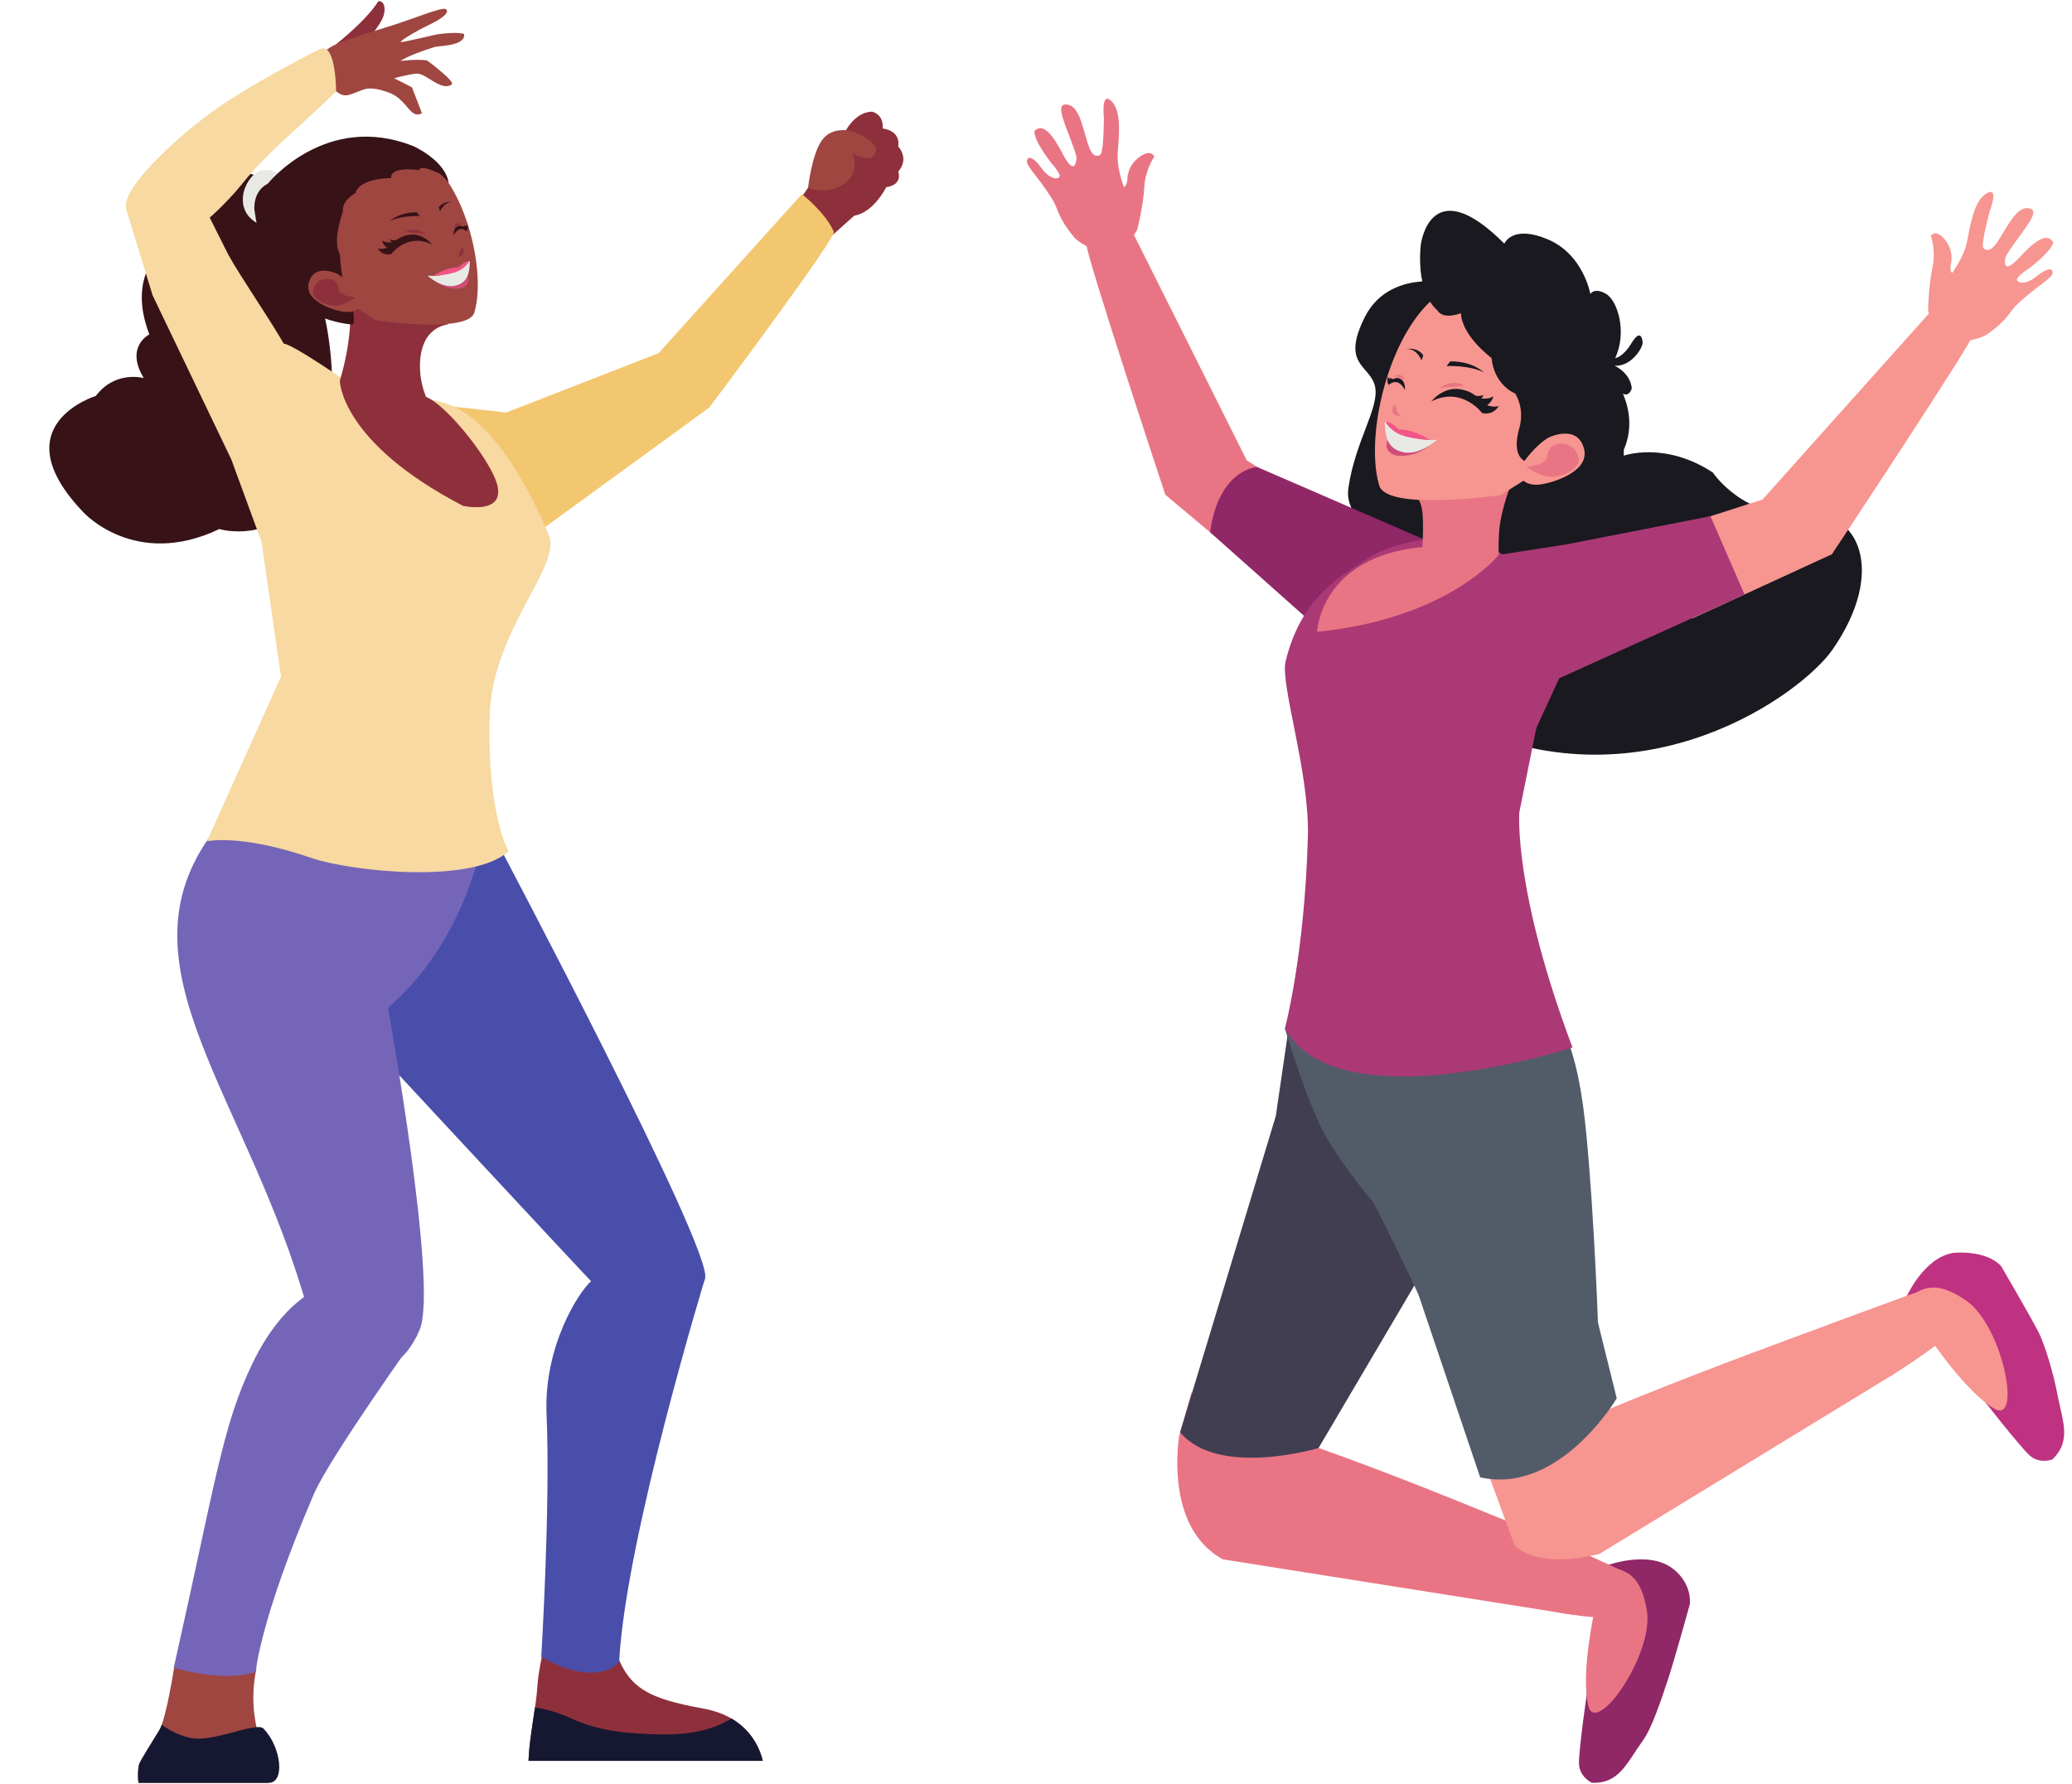
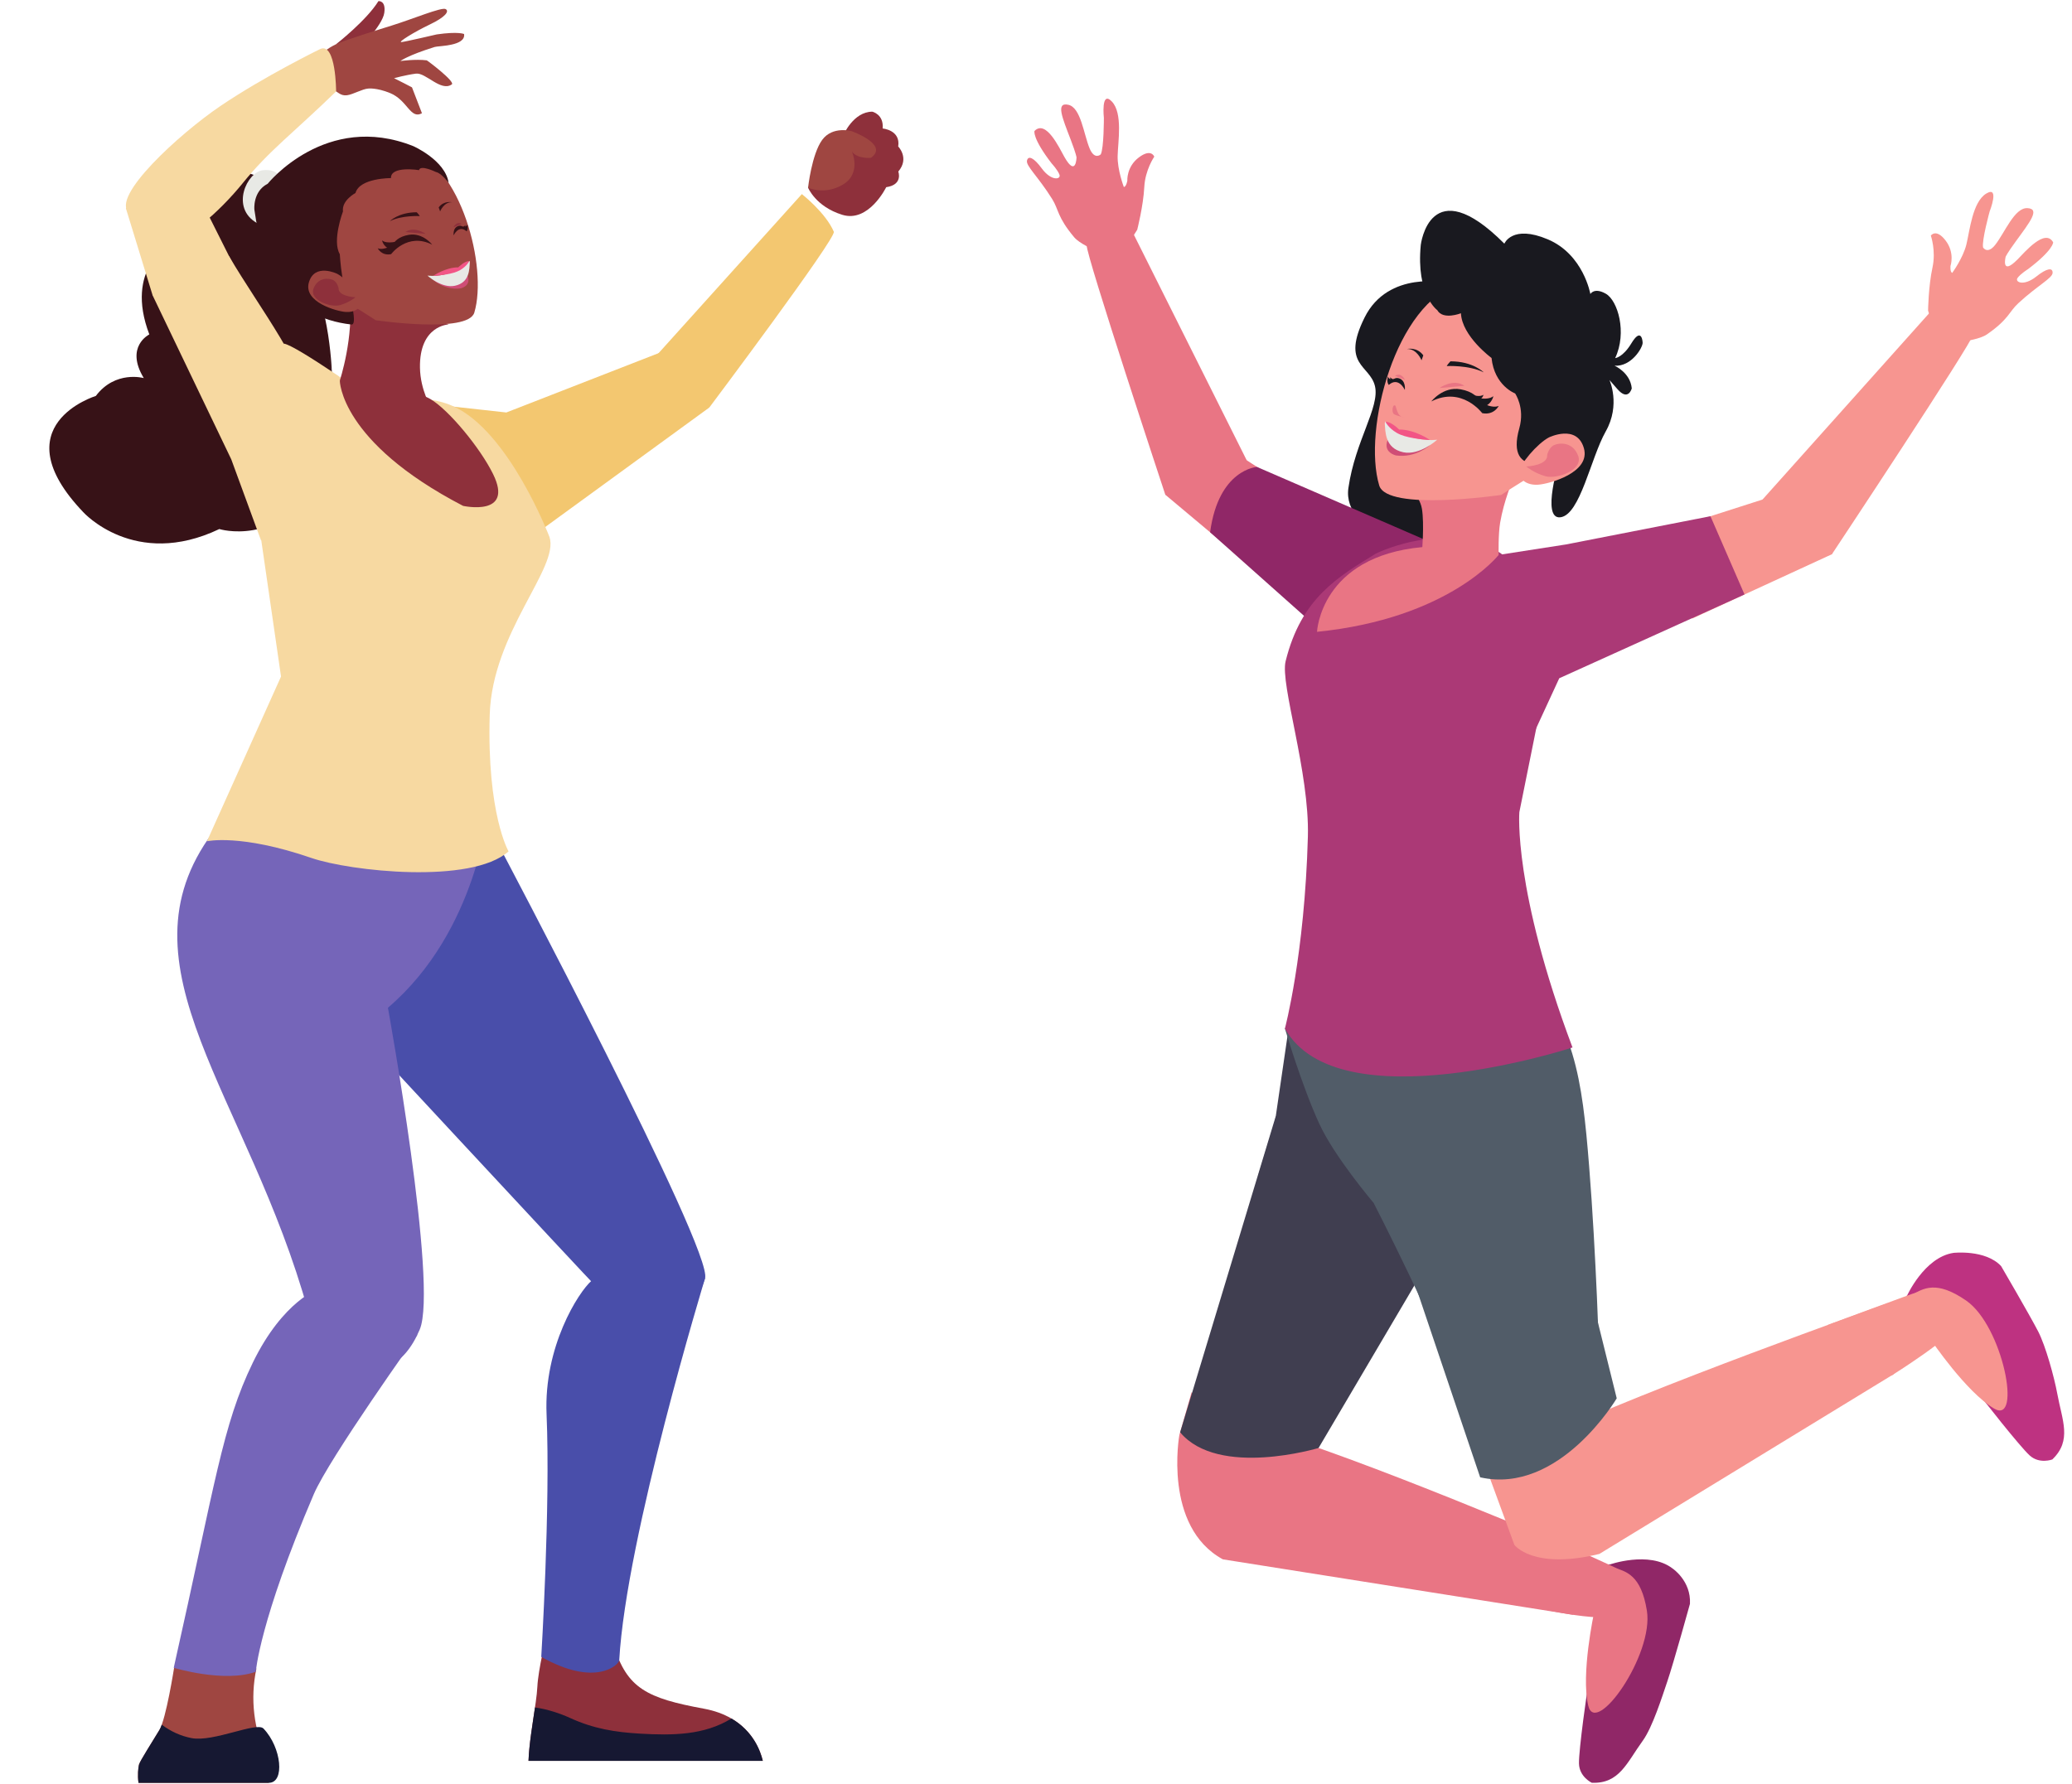
<svg xmlns="http://www.w3.org/2000/svg" height="361.0" preserveAspectRatio="xMidYMid meet" version="1.0" viewBox="-1.2 32.1 419.2 361.0" width="419.2" zoomAndPan="magnify">
  <g>
    <g>
      <path d="M 324.348 348.738 C 324.348 348.738 332.43 345.852 337.18 349.5 C 337.18 349.5 340.961 352.008 340.707 356.66 C 340.707 356.66 337.395 368.633 336.133 372.34 C 335.082 375.438 333.121 381.641 331.176 384.328 C 327.895 388.867 326.426 393.09 320.844 392.867 C 320.844 392.867 318.312 391.668 318.254 388.973 C 318.191 386.277 319.867 374.316 320.457 370.824 C 321.047 367.336 322.504 357.07 323.445 352.262 C 324.383 347.449 324.348 348.738 324.348 348.738" fill="#902767" />
    </g>
    <g>
      <path d="M 307.605 341.168 C 307.605 341.168 326.016 349.43 326.277 349.668 C 326.543 349.91 331.621 352.492 329.016 357.66 C 327.008 361.633 310.586 357.641 310.586 357.641 L 307.605 341.168" fill="#e97584" />
    </g>
    <g>
      <path d="M 321.309 358.445 C 321.309 358.445 318.609 370.871 320.129 377.266 C 321.645 383.66 333.434 366.957 331.992 358.031 C 330.824 350.816 327.82 350.035 324.992 349.262 C 322.16 348.484 321.309 358.445 321.309 358.445" fill="#e97584" />
    </g>
    <g>
      <path d="M 239.879 313.855 L 237.406 322.469 C 237.406 322.469 234.051 341.016 246.203 347.652 L 316.988 358.863 C 316.988 358.863 325.363 355.27 319.664 346.605 C 319.664 346.605 272.406 326.32 253.074 321.133 L 239.879 313.855" fill="#e97584" />
    </g>
    <g>
      <path d="M 291.496 89.32 C 291.496 89.32 279.664 86.707 274.875 96.359 C 270.082 106.016 275.934 105.93 276.973 110.219 C 278.004 114.512 272.984 121.258 271.605 130.84 C 270.227 140.422 287.871 144.051 288.375 144.051 C 288.883 144.051 303.543 95.488 291.496 89.32" fill="#19191f" />
    </g>
    <g>
-       <path d="M 324.594 107.449 C 324.594 107.449 330.945 114.801 327.316 123.133 L 327.316 124.312 C 327.316 124.312 335.602 121.332 345.328 127.719 C 345.328 127.719 351.574 137.066 363.332 136.02 C 375.09 134.977 380.465 147.812 369.578 163.516 C 363.281 172.602 331.672 195.523 295.09 178.977 C 258.508 162.426 294.359 132.809 294.359 132.809 C 294.359 132.809 308.023 111.75 323.555 110.441" fill="#19191f" />
-     </g>
+       </g>
    <g>
      <path d="M 325.617 142.734 L 362.031 131.059 C 362.031 131.059 370.836 131.914 369.426 144.258 L 341.176 157.266 L 325.617 142.734" fill="#f79590" />
    </g>
    <g>
      <path d="M 355.383 133.191 L 389.445 95.105 C 389.445 95.105 398.977 91.59 398.035 99.742 C 397.844 101.402 369.426 144.258 369.426 144.258 C 369.426 144.258 354.578 141.008 355.383 133.191" fill="#f79590" />
    </g>
    <g>
      <path d="M 389.434 96.754 L 388.883 94.949 C 388.883 94.949 388.949 90.023 389.773 86.238 C 390.516 82.828 389.441 79.777 389.441 79.777 C 389.441 79.777 390.492 78.266 392.414 80.758 C 394.344 83.246 393.422 85.895 393.422 85.895 C 393.422 85.895 393.289 87.121 393.766 87.324 C 393.766 87.324 395.941 84.355 396.629 81.586 C 397.312 78.812 397.855 72.973 400.645 71.273 C 403.438 69.578 401.336 74.898 401.336 74.898 C 401.336 74.898 399.715 80.797 400.008 82.18 C 400.008 82.18 400.895 83.66 402.484 81.625 C 404.434 79.129 406.375 74.074 408.992 74.219 C 411.609 74.363 409.496 77.02 406.629 80.945 C 404.82 83.422 404.578 84.055 404.578 84.055 C 404.578 84.055 403.566 88.039 406.969 84.613 C 408.414 83.152 412.555 78.227 414.188 81.133 C 414.188 81.133 414.297 82.625 409.102 86.562 C 409.102 86.562 407.559 87.523 406.977 88.355 C 406.395 89.184 408.219 90.102 410.789 88.051 C 412.883 86.371 414.113 86.199 414.078 87.305 C 414.043 88.406 411.094 89.812 407.125 93.469 C 405.223 95.227 405.25 96.664 400.805 99.758 C 399.418 100.723 396.359 101.133 396.359 101.133 L 389.434 96.754" fill="#f79590" />
    </g>
    <g>
      <path d="M 277.227 142.262 L 245.16 121.422 C 245.16 121.422 236.445 119.934 234.562 132.215 L 258.395 152.191 L 277.227 142.262" fill="#e97584" />
    </g>
    <g>
      <path d="M 251.02 125.227 L 228.164 79.527 C 228.164 79.527 219.895 73.629 218.66 81.742 C 218.406 83.395 234.562 132.215 234.562 132.215 C 234.562 132.215 249.738 132.98 251.02 125.227" fill="#e97584" />
    </g>
    <g>
      <path d="M 227.871 80.184 L 228.879 78.59 C 228.879 78.59 230.105 73.816 230.309 69.949 C 230.488 66.465 232.328 63.801 232.328 63.801 C 232.328 63.801 231.711 62.066 229.199 63.965 C 226.688 65.863 226.879 68.656 226.879 68.656 C 226.879 68.656 226.68 69.875 226.172 69.949 C 226.172 69.949 224.852 66.512 224.918 63.652 C 224.98 60.801 225.996 55.023 223.754 52.652 C 221.504 50.281 222.133 55.969 222.133 55.969 C 222.133 55.969 222.145 62.086 221.5 63.34 C 221.5 63.34 220.254 64.539 219.254 62.152 C 218.035 59.23 217.488 53.848 214.926 53.301 C 212.359 52.75 213.699 55.867 215.438 60.41 C 216.531 63.273 216.598 63.945 216.598 63.945 C 216.598 63.945 216.527 68.062 214.145 63.859 C 213.133 62.07 210.438 56.23 208.094 58.602 C 208.094 58.602 207.598 60.016 211.574 65.18 C 211.574 65.18 212.812 66.512 213.152 67.465 C 213.496 68.422 211.5 68.824 209.559 66.172 C 207.973 64.004 206.836 63.512 206.578 64.586 C 206.32 65.66 208.801 67.785 211.664 72.363 C 213.039 74.559 212.637 75.938 216.109 80.094 C 217.191 81.387 220.039 82.586 220.039 82.586 L 227.871 80.184" fill="#e97584" />
    </g>
    <g>
      <path d="M 262.398 220.391 L 256.797 258.762 L 253.438 269.766 C 253.438 269.766 271.055 298.273 285.617 291.105 L 275.043 228.566 L 262.398 220.391" fill="#403e50" />
    </g>
    <g>
      <path d="M 281.41 286.734 L 285.617 291.105 L 265.57 325.117 C 265.57 325.117 245.328 331.223 237.559 321.949 L 256.914 257.953 L 281.41 286.734" fill="#403e50" />
    </g>
    <g>
      <path d="M 258.758 240.234 C 258.758 240.234 262.129 251.719 265.73 259.543 C 268.805 266.223 276.711 275.531 276.711 275.531 C 276.711 275.531 289.883 301.156 295.289 316.188 C 295.289 316.188 301.727 325.477 322.375 307.352 C 322.375 307.352 321.734 285.859 320.309 268.109 C 318.887 250.355 317.406 238.641 306.016 227.582 C 289.93 211.973 258.758 240.234 258.758 240.234" fill="#515c68" />
    </g>
    <g>
      <path d="M 287.84 141.652 L 253.109 126.59 C 253.109 126.59 245.336 127.023 243.625 139.809 L 270.262 163.516 L 287.84 141.652" fill="#902767" />
    </g>
    <g>
      <path d="M 300.02 142.441 L 317.184 154.137 C 317.184 154.137 315.801 162.641 310.57 174.715 L 306.188 196.457 C 306.188 196.457 304.902 212.066 316.945 244.074 C 316.945 244.074 269.527 259.543 258.758 240.234 C 258.758 240.234 262.75 225.355 263.406 201.402 C 263.762 188.32 257.754 170.574 258.902 165.91 C 262.066 153.078 269.523 148.836 277.141 144.137 C 277.141 144.137 288.77 138.281 300.02 142.441" fill="#ab3976" />
    </g>
    <g>
      <path d="M 282.586 129.504 C 282.586 129.504 285.996 132.008 286.484 135.086 C 286.98 138.164 286.496 143.805 286.496 143.805 C 286.496 143.805 287.293 145.355 290.035 145.844 C 292.781 146.332 298.629 146.594 302 144.395 C 302 144.395 301.902 140.242 302.301 137.887 C 303.066 133.367 304.906 129.117 304.906 129.117 L 282.586 129.504" fill="#e97584" />
    </g>
    <g>
      <path d="M 322.426 105.5 C 322.426 105.5 321.473 81.613 294.18 89.512 C 281.199 93.266 274.449 119.012 277.84 130.344 C 279.434 135.656 302.523 132.254 302.523 132.254 C 312.875 125.406 323.66 121.105 322.426 105.5" fill="#f79590" />
    </g>
    <g>
      <path d="M 314.359 125.02 C 314.359 125.02 303.109 129.617 306.188 118.73 C 307.348 114.621 305.332 111.715 305.332 111.715 C 305.332 111.715 301.141 110.16 300.566 104.543 C 300.566 104.543 294.586 100.156 294.371 95.488 C 294.371 95.488 290.742 96.934 289.574 94.852 C 289.574 94.852 285.273 91.77 286.246 81.66 C 286.246 81.66 288.082 66.297 303.156 81.406 C 303.156 81.406 304.727 77.48 311.949 80.535 C 319.172 83.59 320.559 91.605 320.559 91.605 C 320.559 91.605 321.312 90.184 323.699 91.547 C 326.09 92.91 328.031 99.363 325.574 104.57 C 325.574 104.57 327.117 104.453 328.867 101.559 C 330.621 98.656 331.098 100.488 331.133 101.457 C 331.164 102.426 328.871 106.34 325.449 106.102 C 325.449 106.102 328.637 107.488 328.934 110.691 C 328.934 110.691 328.246 113.395 326.02 110.832 L 324.418 108.996 C 324.418 108.996 326.723 113.988 323.672 119.391 C 320.617 124.789 318.508 136.27 314.504 136.777 C 310.5 137.285 314.359 125.02 314.359 125.02" fill="#19191f" />
    </g>
    <g>
      <path d="M 288.066 122.211 C 288.066 122.211 285.266 124.812 281.266 124.273 C 281.266 124.273 278.543 123.727 279.531 121.148 L 288.066 122.211" fill="#cf4d76" />
    </g>
    <g>
      <path d="M 279.023 117.379 C 279.75 118.098 283.688 121.68 289.574 121.086 C 289.574 121.086 286.008 124.336 282.695 123.617 C 278.938 122.809 279.102 119.43 278.961 117.766 C 278.988 117.637 279.023 117.512 279.023 117.379" fill="#e8e9e5" />
    </g>
    <g>
      <path d="M 282.898 116.523 C 282.898 116.523 281.105 116.238 280.742 115.836 C 280.383 115.434 280.48 114.012 281.023 114.137 C 281.367 114.219 281.328 116.52 282.898 116.523" fill="#e97584" />
    </g>
    <g>
      <path d="M 283.02 111.012 C 283.02 111.012 281.805 108.258 279.766 109.984 C 279.766 109.984 280.578 108.363 281.699 108.621 C 283.309 108.984 283.02 111.012 283.02 111.012" fill="#19191f" />
    </g>
    <g>
      <path d="M 298.676 115.707 C 298.676 115.707 294.57 110.184 288.375 113.336 C 288.375 113.336 290.742 110.258 294.281 110.879 C 299.348 111.773 298.676 115.707 298.676 115.707" fill="#19191f" />
    </g>
    <g>
      <path d="M 292.254 105.219 C 292.254 105.219 291.613 105.895 291.496 106.176 C 291.496 106.176 295.992 105.938 298.98 107.449 C 298.98 107.449 296.828 105.219 292.254 105.219" fill="#19191f" />
    </g>
    <g>
      <path d="M 286.758 104.008 L 286.398 105.012 C 286.398 105.012 285.473 102.633 283.445 102.723 C 283.445 102.723 285.473 102.242 286.758 104.008" fill="#19191f" />
    </g>
    <g>
      <path d="M 312.156 120.625 C 312.156 120.625 317.812 117.84 319.242 122.777 C 320.68 127.715 312.316 130.02 310.008 130.184 C 307.699 130.344 306.188 129.145 306.188 127.633 C 306.188 126.121 309.77 121.898 312.156 120.625" fill="#f79590" />
    </g>
    <g>
      <path d="M 307.578 126.5 C 307.996 126.5 312 126.199 311.82 124.172 C 311.82 124.172 312.117 122.695 313.191 122.18 C 314.27 121.66 317.012 121.465 318.09 124.34 C 319.164 127.215 313.789 129.125 311.461 128.469 C 309.133 127.812 307.578 126.5 307.578 126.5" fill="#e97584" />
    </g>
    <g>
      <path d="M 283.039 108.973 C 283.039 108.973 282.371 107.359 281.023 108.137 L 283.039 108.973" fill="#e97584" />
    </g>
    <g>
      <path d="M 290.043 110.617 C 290.043 110.617 292.789 108.613 295.09 110.168 L 290.043 110.617" fill="#e97584" />
    </g>
    <g>
      <path d="M 297.953 113.254 C 297.953 113.254 300.465 114.898 302.016 114.242 C 302.016 114.242 301.07 116.188 298.676 115.707 L 297.953 113.254" fill="#19191f" />
    </g>
    <g>
      <path d="M 296.762 112.402 C 296.762 112.402 299.617 113.316 300.938 112.27 C 300.938 112.27 300.547 114.395 298.113 114.574 L 296.762 112.402" fill="#19191f" />
    </g>
    <g>
      <path d="M 296.781 112.043 C 296.781 112.043 298.25 112.512 298.93 111.973 C 298.93 111.973 298.73 113.066 297.477 113.16 L 296.781 112.043" fill="#19191f" />
    </g>
    <g>
      <path d="M 279.602 108.316 C 279.723 108.609 279.906 108.746 280.09 108.836 C 280.07 108.727 280.059 108.59 280.07 108.426 C 280.07 108.426 280.426 109.004 281.023 108.773 L 280.441 109.363 L 279.766 109.984 C 279.273 109.387 279.602 108.316 279.602 108.316" fill="#19191f" />
    </g>
    <g>
      <path d="M 288.062 121.148 C 288.211 121.16 285.004 118.984 281.863 119.02 C 281.863 119.02 280.25 117.379 279.113 117.469 C 279.113 117.469 279.629 118.66 281.402 119.703 C 283.176 120.75 286.539 121.027 288.062 121.148" fill="#f25586" />
    </g>
    <g>
      <path d="M 302 144.395 L 315.621 142.277 L 344.855 136.562 L 351.742 152.398 L 314.262 169.355 L 306.809 185.508 C 306.809 185.508 299.332 172.07 302 144.395" fill="#ab3976" />
    </g>
    <g>
      <path d="M 299.656 143.355 C 300.043 143.488 302 144.395 302 144.395 C 302 144.395 291.961 157.266 265.254 159.957 C 265.254 159.957 265.934 144.711 286.566 142.812 L 299.656 143.355" fill="#e97584" />
    </g>
    <g>
      <path d="M 384.59 294.371 C 384.59 294.371 388.098 286.535 394.016 285.637 C 394.016 285.637 400.473 284.902 403.656 288.309 C 403.656 288.309 409.344 298.043 411.148 301.52 C 412.656 304.422 414.41 310.805 415.008 314.066 C 416.016 319.578 418.043 323.559 414.02 327.438 C 414.02 327.438 411.402 328.438 409.418 326.613 C 407.43 324.789 399.953 315.309 397.844 312.465 C 395.73 309.621 389.328 301.469 386.504 297.461 C 383.684 293.453 384.59 294.371 384.59 294.371" fill="#be3281" />
    </g>
    <g>
      <path d="M 368.594 300.219 C 368.594 300.219 386.238 293.645 386.598 293.621 C 386.953 293.598 392.703 294.723 394.367 300.266 C 394.898 302.043 381.488 310.465 381.488 310.465 L 368.594 300.219" fill="#f79590" />
    </g>
    <g>
      <path d="M 389.492 303.281 C 389.492 303.281 396.594 313.828 402.262 317.156 C 407.93 320.488 404.027 300.418 396.586 295.285 C 390.57 291.137 387.93 292.762 385.41 294.27 C 382.891 295.773 389.492 303.281 389.492 303.281" fill="#f79590" />
    </g>
    <g>
      <path d="M 298.262 325.848 L 305.18 344.719 C 305.18 344.719 308.922 349.832 322.375 346.559 L 381.895 310.199 C 381.895 310.199 390.348 298.551 380.301 295.98 C 380.301 295.98 330.09 313.855 312.918 322.344 L 298.262 325.848" fill="#f79590" />
    </g>
    <g>
      <path d="M 310.711 277.84 L 316.766 278.23 L 325.891 315.07 C 325.891 315.07 314.301 334.652 298.262 331.055 L 284.059 288.984 L 310.711 277.84" fill="#515c68" />
    </g>
    <g>
      <path d="M 50.469 67.609 C 50.469 67.609 44.531 64.941 41.145 70.23 C 41.145 70.23 32.02 72.199 33.203 81.379 C 33.203 81.379 23.918 86.43 29.012 99.773 C 29.012 99.773 24.02 102.219 27.887 108.609 C 27.887 108.609 22.145 106.977 18.188 112.223 C 18.188 112.223 -1.156 118.133 15.637 135.734 C 15.637 135.734 26.047 147.332 43.172 139.16 C 43.172 139.16 54.699 142.766 63.227 130.047 C 63.227 130.047 67.742 119.312 66.059 108.805 C 64.375 98.297 65.984 108.25 65.984 108.25 C 65.984 108.25 65.645 93.238 60.656 86.449 C 55.672 79.656 50.469 67.609 50.469 67.609" fill="#371217" />
    </g>
    <g>
      <path d="M 55.641 68.395 C 55.641 68.395 55.199 66.191 51.984 66.547 C 48.773 66.902 45.344 74.145 50.789 77.238 C 56.234 80.336 55.641 68.395 55.641 68.395" fill="#e8e9e5" />
    </g>
    <g>
-       <path d="M 171.633 75.742 L 162.762 83.672 C 162.762 83.672 158.625 83.852 157.152 77.645 L 162.285 70.074 L 171.633 75.742" fill="#8e303b" />
-     </g>
+       </g>
    <g>
      <path d="M 169.477 59.355 C 169.477 59.355 171.461 54.719 175.277 54.699 C 175.277 54.699 177.629 55.215 177.379 58.102 C 177.379 58.102 181.039 58.402 180.523 61.742 C 180.523 61.742 182.855 64.098 180.539 66.812 C 180.539 66.812 181.57 69.48 178.094 69.98 C 178.094 69.98 174.566 77.227 169.199 75.566 C 163.828 73.906 162.285 70.074 162.285 70.074 L 169.477 59.355" fill="#8e303b" />
    </g>
    <g>
      <path d="M 162.285 70.074 C 162.285 70.074 163.031 63.281 165.145 60.406 C 167.258 57.527 171.121 58.648 171.121 58.648 C 171.121 58.648 178.789 61.395 174.977 64.051 C 174.977 64.051 172.152 64.285 171.148 62.738 C 171.148 62.738 173.137 67.141 169.395 69.414 C 165.652 71.691 162.285 70.074 162.285 70.074" fill="#9f4641" />
    </g>
    <g>
      <path d="M 131.52 104.145 L 161.027 71.379 C 161.027 71.379 165.816 75.102 167.496 78.992 C 168.047 80.262 142.309 114.566 142.309 114.566 C 142.309 114.566 130.43 110.535 131.52 104.145" fill="#f3c770" />
    </g>
    <g>
      <path d="M 87.555 114.059 L 101.242 115.57 L 132.926 103.219 L 142.309 114.566 L 107.629 139.824 L 96.82 155.609 C 96.82 155.609 81.172 136.105 87.555 114.059" fill="#f3c770" />
    </g>
    <g>
      <path d="M 64.516 233.473 C 64.516 233.473 117.516 290.602 119.863 292.926 C 119.863 292.926 133.82 313.27 141.438 290.805 C 143.266 285.414 99.602 202.961 99.602 202.961 C 99.602 202.961 87.988 199.473 81.078 201.324 C 70.234 204.234 62.918 233.629 64.516 233.473" fill="#494eaa" />
    </g>
    <g>
      <path d="M 105.73 388.43 C 105.73 388.418 105.727 388.406 105.727 388.395 C 105.895 383.57 107.348 376.926 107.516 373.43 C 107.684 369.938 109.305 363.441 109.305 363.441 C 109.305 363.441 120.328 356.457 122.992 365.109 C 125.652 373.766 129.719 375.762 141.199 377.871 C 150.074 379.508 152.484 385.699 153.125 388.43 L 105.73 388.43" fill="#8e303b" />
    </g>
    <g>
      <path d="M 146.773 379.863 C 141.281 383.254 134.883 383.305 128.336 382.926 C 123.215 382.633 118.879 381.918 114.195 379.777 C 112.07 378.809 109.551 377.977 107.039 377.625 C 106.547 381.02 105.84 385.125 105.727 388.395 C 105.727 388.406 105.73 388.418 105.73 388.43 L 153.125 388.43 C 152.648 386.395 151.18 382.422 146.773 379.863" fill="#161832" />
    </g>
    <g>
      <path d="M 50.676 369.762 C 48.586 368.254 41.367 363.914 34.023 369.598 C 34.023 369.598 32.406 379.934 31.055 382.18 C 29.711 384.43 27.102 388.473 26.922 389.191 C 26.766 389.824 26.605 391.301 26.82 392.875 L 53.191 392.875 C 53.094 391.941 52.898 390.035 52.668 387.699 C 50.211 382.07 49.352 376.008 50.676 369.762" fill="#9f4641" />
    </g>
    <g>
      <path d="M 37.559 383.828 C 35.34 383.402 33.297 382.445 31.527 381.117 C 31.367 381.559 31.211 381.922 31.055 382.18 C 29.711 384.43 27.102 388.473 26.922 389.191 C 26.766 389.824 26.605 391.301 26.82 392.875 L 53.191 392.875 C 56.461 392.875 55.793 385.758 52.109 381.895 C 50.738 380.461 41.992 384.68 37.559 383.828" fill="#161832" />
    </g>
    <g>
      <path d="M 97.586 195.73 C 97.586 195.73 95.465 220.508 77.285 236.031 C 77.285 236.031 87.5 292.305 83.711 301.168 C 77.043 316.766 63.562 306.164 61.16 297.496 C 49.039 253.73 21.754 227.676 41.812 200.605 C 41.812 200.605 57.684 181.18 89.336 193.293 L 97.586 195.73" fill="#7565b9" />
    </g>
    <g>
      <path d="M 51.547 140.668 C 53.855 140.805 54.199 133.84 55.359 131.391 C 58.645 124.461 50.875 124.43 54.785 117.836 C 54.918 117.609 57.129 114.426 57.234 114.195 C 58.188 113.77 53.766 111.219 54.309 110.379 C 54.344 110.41 56.172 101.633 56.203 101.633 C 58.613 101.863 75.082 113.586 75.082 113.586 C 75.082 113.586 83.602 111.258 90.379 114.254 C 101.805 119.301 109.977 140.793 109.977 140.793 C 111.992 146.988 98.375 160.09 97.879 176.73 C 97.285 196.828 101.691 204.387 101.691 204.387 C 94.18 211.113 69.605 208.402 61.824 205.727 C 47.438 200.773 40.672 202.34 40.672 202.34 L 55.656 169.008 L 51.547 140.668" fill="#f7d9a1" />
    </g>
    <g>
      <path d="M 86.016 114.566 L 70.695 111.824 L 67.547 109.113 C 67.547 109.113 70.477 100.262 69.492 92.09 L 89.59 97.75 C 89.59 97.75 83.617 97.918 83.766 106.512 C 83.844 111.051 86.016 114.566 86.016 114.566" fill="#8e303b" />
    </g>
    <g>
      <path d="M 63.398 292.836 C 63.398 292.836 56.086 295.219 49.953 307.844 C 43.766 320.574 42.414 332.039 33.949 369.598 C 33.949 369.598 44.16 372.699 50.551 370.402 C 50.551 370.402 51.309 360.117 62.281 334.48 C 65.402 327.188 83.219 302.238 83.219 302.238 C 83.219 302.238 79.523 292.645 63.398 292.836" fill="#7565b9" />
    </g>
    <g>
      <path d="M 124.082 368.066 C 124.031 368.969 119.328 373.617 108.305 367.383 C 108.305 367.383 110.18 336.945 109.379 318.285 C 108.793 304.641 115.812 293.59 118.484 291.266 C 136.125 275.93 141.438 290.805 141.438 290.805 C 141.438 290.805 125.488 343.105 124.082 368.066" fill="#494eaa" />
    </g>
    <g>
      <path d="M 52.496 98.59 L 39.742 73.172 C 39.742 73.172 34.082 67.012 24.266 74.238 L 29.676 91.871 L 52.496 98.59" fill="#f7d9a1" />
    </g>
    <g>
      <path d="M 63.117 132.586 C 63.117 132.586 61.574 120.246 61.488 115.473 C 61.344 107.176 51.227 94.395 45.152 83.953 C 45.152 83.953 35.945 81.594 29.676 91.871 L 45.586 125.047 L 51.613 141.477 L 63.117 132.586" fill="#f7d9a1" />
    </g>
    <g>
      <path d="M 58.719 75.277 C 58.719 75.277 59.492 55.969 81.555 62.352 C 92.047 65.391 97.508 86.199 94.762 95.359 C 93.477 99.656 74.812 96.902 74.812 96.902 C 66.441 91.367 57.723 87.895 58.719 75.277" fill="#9f4641" />
    </g>
    <g>
      <path d="M 89.566 69.113 C 89.566 69.113 88.168 67.145 86.984 66.902 C 86.984 66.902 83.828 65.359 83.574 66.527 C 83.574 66.527 77.816 65.598 77.898 68.141 C 77.898 68.141 71.551 68.098 70.723 71.156 C 70.723 71.156 67.898 72.641 68.188 74.883 C 68.188 74.883 65.945 80.824 67.547 83.531 C 67.547 83.531 68.012 91.938 70.02 93.949 C 70.02 93.949 70.961 97.891 69.906 97.77 C 57.133 96.348 51.906 86.605 50.266 74.516 C 50.266 74.516 49.891 70.855 52.953 69.289 C 52.953 69.289 64.723 54.605 82.434 61.68 C 82.434 61.68 88.895 64.531 89.566 69.113" fill="#371217" />
    </g>
    <g>
      <path d="M 86.496 88.785 C 86.496 88.785 88.762 90.891 91.996 90.453 C 91.996 90.453 94.195 90.016 93.398 87.93 L 86.496 88.785" fill="#cf4d76" />
    </g>
    <g>
      <path d="M 93.805 84.883 C 93.223 85.461 90.035 88.355 85.277 87.875 C 85.277 87.875 88.16 90.504 90.84 89.926 C 93.875 89.27 93.746 86.535 93.855 85.191 C 93.836 85.09 93.809 84.984 93.805 84.883" fill="#e8e9e5" />
    </g>
    <g>
-       <path d="M 90.676 84.191 C 90.676 84.191 92.125 83.961 92.418 83.637 C 92.707 83.309 92.629 82.156 92.188 82.262 C 91.91 82.324 91.945 84.188 90.676 84.191" fill="#8e303b" />
-     </g>
+       </g>
    <g>
      <path d="M 90.578 79.734 C 90.578 79.734 91.559 77.508 93.207 78.902 C 93.207 78.902 92.551 77.594 91.645 77.805 C 90.344 78.098 90.578 79.734 90.578 79.734" fill="#371217" />
    </g>
    <g>
      <path d="M 77.922 83.531 C 77.922 83.531 81.238 79.062 86.246 81.613 C 86.246 81.613 84.332 79.121 81.473 79.629 C 77.379 80.352 77.922 83.531 77.922 83.531" fill="#371217" />
    </g>
    <g>
      <path d="M 83.113 75.055 C 83.113 75.055 83.629 75.602 83.727 75.824 C 83.727 75.824 80.09 75.633 77.676 76.855 C 77.676 76.855 79.414 75.055 83.113 75.055" fill="#371217" />
    </g>
    <g>
      <path d="M 87.555 74.07 L 87.844 74.883 C 87.844 74.883 88.594 72.961 90.234 73.031 C 90.234 73.031 88.594 72.645 87.555 74.07" fill="#371217" />
    </g>
    <g>
      <path d="M 67.023 87.508 C 67.023 87.508 62.453 85.254 61.293 89.246 C 60.137 93.234 66.895 95.102 68.758 95.23 C 70.629 95.359 71.848 94.395 71.848 93.172 C 71.848 91.945 68.953 88.535 67.023 87.508" fill="#9f4641" />
    </g>
    <g>
      <path d="M 70.723 92.254 C 70.387 92.254 67.152 92.012 67.293 90.371 C 67.293 90.371 67.055 89.184 66.184 88.762 C 65.316 88.344 63.098 88.184 62.227 90.508 C 61.355 92.832 65.703 94.379 67.586 93.848 C 69.469 93.312 70.723 92.254 70.723 92.254" fill="#8e303b" />
    </g>
    <g>
      <path d="M 90.559 78.086 C 90.559 78.086 91.102 76.781 92.188 77.41 L 90.559 78.086" fill="#8e303b" />
    </g>
    <g>
      <path d="M 84.898 79.414 C 84.898 79.414 82.68 77.797 80.82 79.051 L 84.898 79.414" fill="#8e303b" />
    </g>
    <g>
      <path d="M 78.504 81.547 C 78.504 81.547 76.477 82.875 75.219 82.344 C 75.219 82.344 75.984 83.918 77.922 83.531 L 78.504 81.547" fill="#371217" />
    </g>
    <g>
      <path d="M 79.469 80.859 C 79.469 80.859 77.156 81.598 76.094 80.746 C 76.094 80.746 76.406 82.473 78.375 82.613 L 79.469 80.859" fill="#371217" />
    </g>
    <g>
-       <path d="M 79.453 80.566 C 79.453 80.566 78.262 80.945 77.715 80.508 C 77.715 80.508 77.875 81.395 78.891 81.473 L 79.453 80.566" fill="#371217" />
-     </g>
+       </g>
    <g>
      <path d="M 93.34 77.555 C 93.242 77.793 93.094 77.902 92.945 77.977 C 92.961 77.883 92.969 77.773 92.961 77.641 C 92.961 77.641 92.672 78.109 92.188 77.926 L 92.66 78.402 L 93.207 78.902 C 93.605 78.422 93.34 77.555 93.34 77.555" fill="#371217" />
    </g>
    <g>
      <path d="M 86.5 87.93 C 86.383 87.938 88.973 86.18 91.516 86.203 C 91.516 86.203 92.816 84.879 93.73 84.949 C 93.73 84.949 93.316 85.918 91.887 86.762 C 90.453 87.605 87.73 87.832 86.5 87.93" fill="#f25586" />
    </g>
    <g>
      <path d="M 67.547 109.113 C 67.547 109.113 67.547 121.516 92.488 134.469 C 92.488 134.469 102.859 136.77 98.555 128.027 C 95.977 122.781 89.602 115.02 85.828 112.824 C 82.055 110.633 67.547 109.113 67.547 109.113" fill="#8e303b" />
    </g>
    <g>
      <path d="M 66.801 41.043 C 66.801 41.043 72.961 36.23 75.363 32.328 C 75.363 32.328 76.914 32.133 76.547 34.707 C 76.188 37.281 71.145 42.348 71.145 42.348 L 66.801 41.043" fill="#8e303b" />
    </g>
    <g>
      <path d="M 84.168 55.016 C 81.805 56.312 81.266 52.383 77.723 50.934 C 74.945 49.797 73.277 50.023 73.277 50.023 C 73.273 50.043 73.273 50.004 73.277 50.023 C 72.094 50.113 70.219 51.211 69.035 51.371 C 67.578 51.562 67.191 50.59 65.816 50.102 L 63.625 43.078 C 63.625 43.078 65.066 41.871 66.801 41.043 C 68.508 40.227 76.074 37.891 78.113 37.25 C 82.367 35.922 88.148 33.504 88.953 33.934 C 89.758 34.359 88.949 35.535 85.754 37.059 C 82.59 38.566 79.184 40.691 80.016 40.617 C 80.848 40.543 87.148 39.066 87.148 39.066 C 91.527 38.43 92.691 38.984 92.691 38.984 C 93.074 41.449 87.5 41.363 86.754 41.602 C 81.258 43.312 79.801 44.449 79.801 44.449 C 79.801 44.449 82.922 44.02 85.141 44.312 C 85.254 44.328 90.977 48.637 90.203 49.184 C 88.008 50.73 84.926 46.734 82.949 47 C 80.832 47.281 78.523 47.926 78.523 47.926 C 79.219 48.242 82.152 49.781 82.152 49.781 L 84.168 55.016" fill="#9f4641" />
    </g>
    <g>
      <path d="M 24.902 75.16 C 25.379 75.562 29.926 79.426 32.953 80.418 C 35.98 81.41 43.234 74.938 47.926 69.141 C 53.258 62.555 58.133 59.027 66.801 50.602 C 66.801 50.602 66.797 40.699 63.625 42 C 63.625 42 52.316 47.508 43.359 53.578 C 35.129 59.156 21.113 71.949 24.902 75.16" fill="#f7d9a1" />
    </g>
  </g>
</svg>